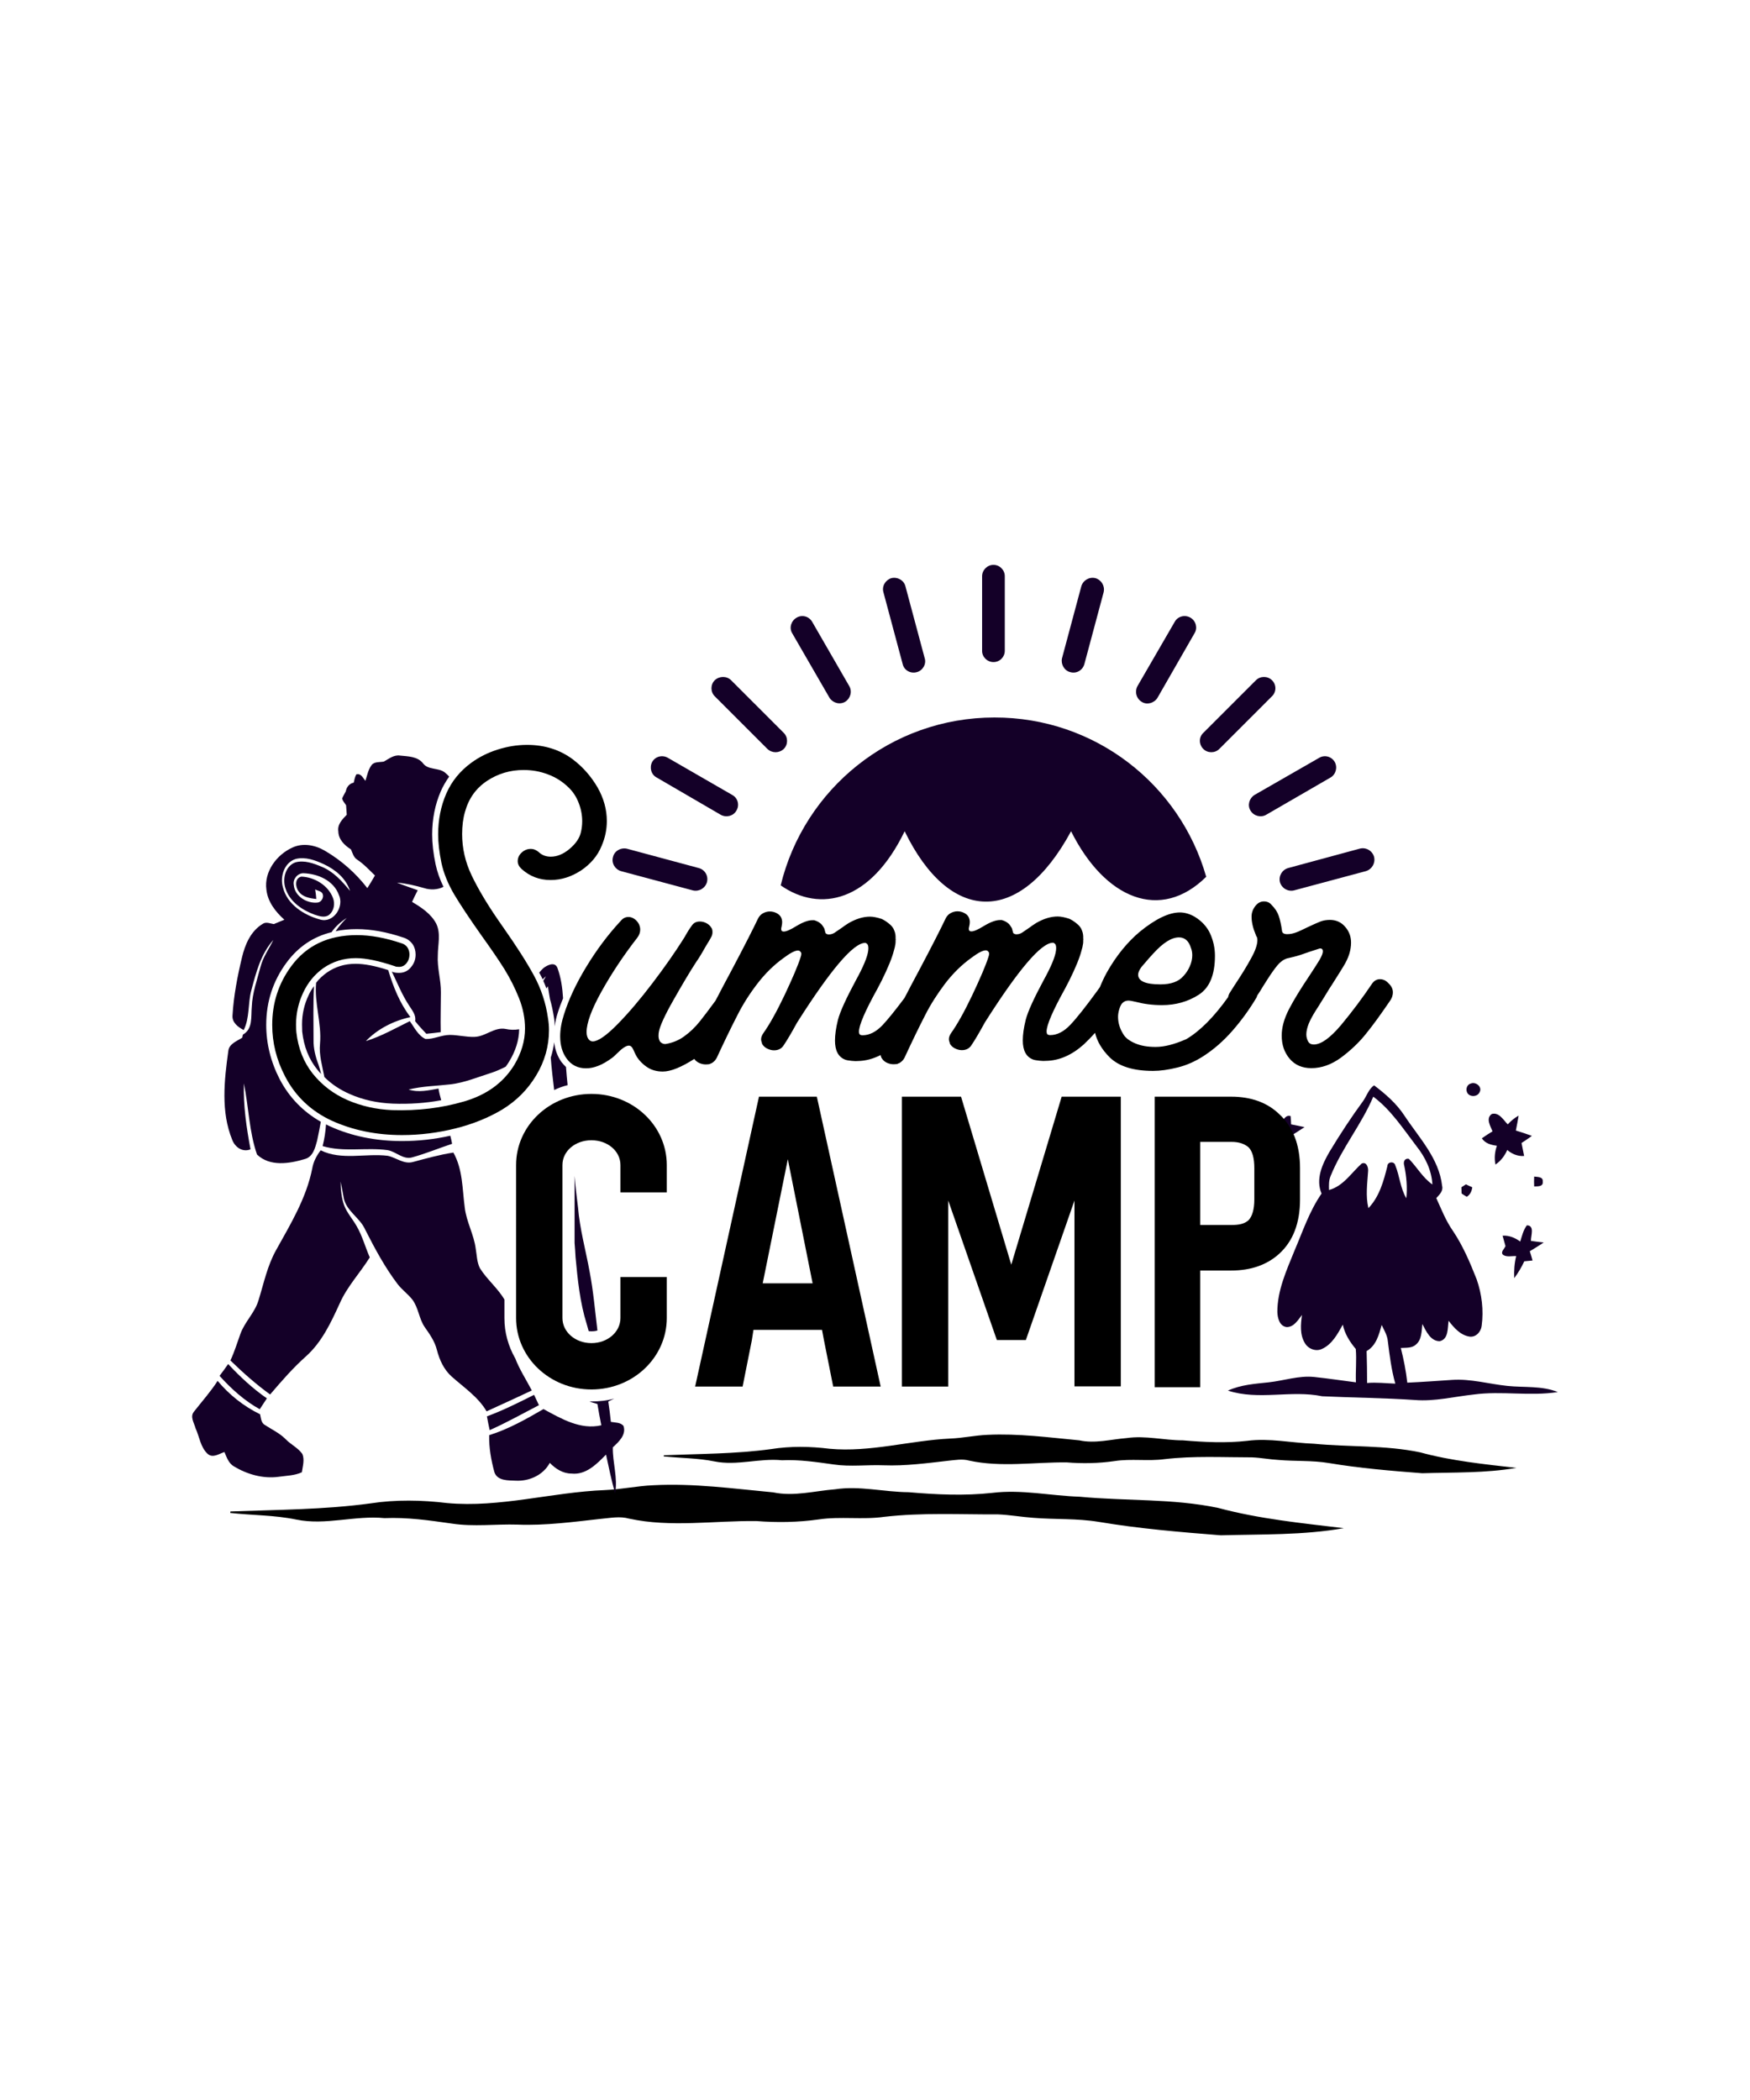
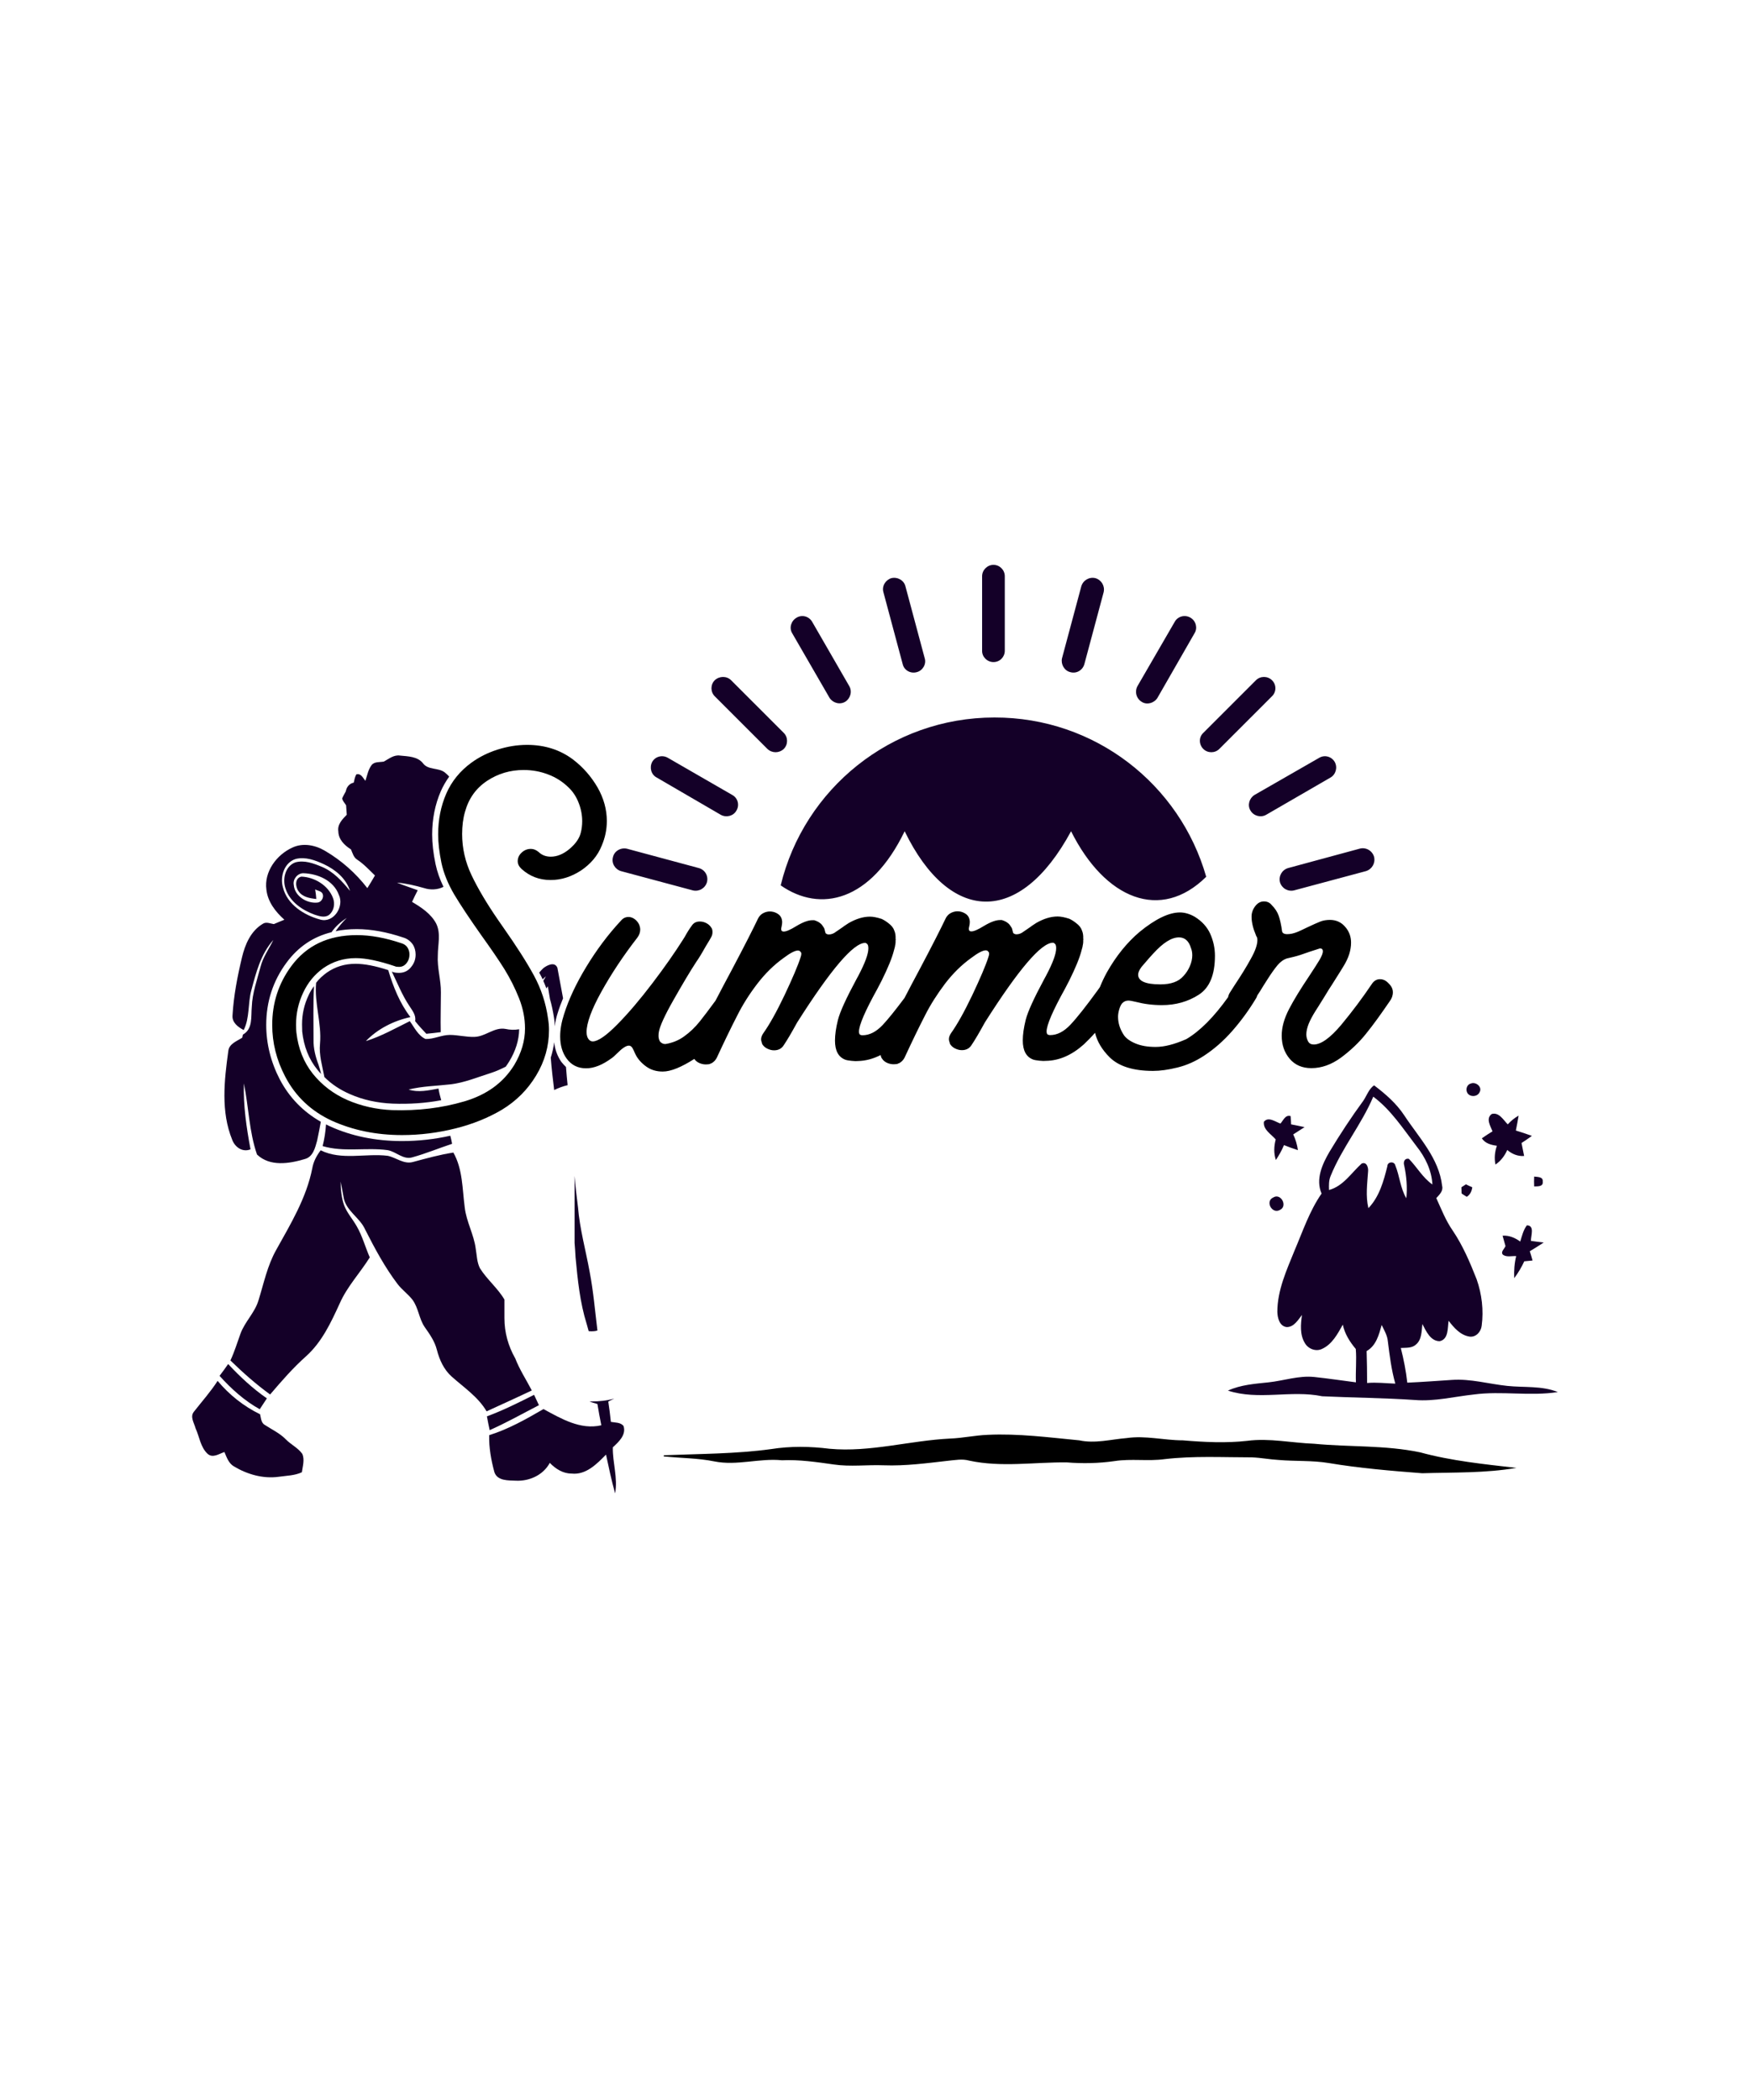
<svg xmlns="http://www.w3.org/2000/svg" version="1.1" id="Layer_1" x="0px" y="0px" viewBox="0 0 1080 1296" xml:space="preserve">
  <g>
-     <path d="M275.9,927.6c-15.7-1.9-31.6-2.2-47.2,0.2c-28.7,3.9-57.6,3.9-86.5,5l-0.1,0.9c13.6,1.5,27.4,1.3,40.8,4.1 c18.1,3.7,36.3-2.7,54.4-0.9c14-0.6,27.9,1.4,41.8,3.4c13.3,2,26.8,0.2,40.2,0.6c17.4,0.7,34.6-1.7,51.9-3.6 c5.6-0.5,11.4-1.7,17-0.1c25.9,5.6,52.4,1.2,78.6,1.5c12.8,1,25.7,0.8,38.5-1c13.4-2,27,0.3,40.4-1.6c23.4-2.7,46.9-1.4,70.4-1.5 c7.2,0.3,14.3,1.6,21.5,2.1c13.4,1.1,27,0.3,40.4,2.5c24.9,4.2,50.2,6.3,75.4,8.3c25.3-0.7,50.9,0,75.9-4.4 c-26-3.1-52.2-5.7-77.5-12.5c-28.1-5.9-57-4.2-85.4-6.9c-18-0.6-35.9-4.6-53.9-2.4c-17.2,1.9-34.6,1.1-51.8-0.4 c-15.1-0.1-30.2-4.1-45.3-1.8c-12.7,1-25.5,4.6-38.2,1.9c-24.6-2.3-49.1-5.7-73.9-4.4c-10.1,0.4-20,2.6-30.1,3 C340.5,920.9,308.6,930.6,275.9,927.6z" />
    <path d="M512,894.1c-12-1.5-24.2-1.7-36.1,0.2c-21.9,3-44.1,2.9-66.2,3.8l-0.1,0.7c10.4,1.1,21,1,31.3,3.1 c13.9,2.8,27.8-2.1,41.7-0.7c10.7-0.5,21.4,1.1,32,2.6c10.2,1.5,20.5,0.1,30.8,0.5c13.3,0.5,26.5-1.3,39.7-2.8 c4.3-0.4,8.7-1.3,13-0.1c19.9,4.3,40.2,0.9,60.2,1.1c9.8,0.8,19.7,0.6,29.5-0.8c10.3-1.6,20.7,0.2,30.9-1.2 c17.9-2.1,35.9-1.1,53.9-1.1c5.5,0.2,11,1.3,16.5,1.6c10.3,0.9,20.7,0.2,30.9,1.9c19.1,3.2,38.4,4.8,57.7,6.3 c19.4-0.6,39,0,58.1-3.3c-19.9-2.3-40-4.3-59.4-9.6c-21.5-4.5-43.6-3.2-65.4-5.3c-13.8-0.5-27.5-3.6-41.3-1.8 c-13.2,1.5-26.5,0.8-39.7-0.3c-11.6,0-23.1-3.1-34.7-1.4c-9.7,0.8-19.5,3.5-29.2,1.4c-18.8-1.8-37.6-4.3-56.6-3.4 c-7.7,0.3-15.3,2-23.1,2.3C561.5,889,537,896.4,512,894.1z" />
    <g>
-       <path fill="#140028" d="M363.9,784.9c-2.4-13.3-6.1-26.4-7.2-39.9c-0.8-6.4-1.6-12.9-2.1-19.3v41.4c0.3,2.9,0.4,5.8,0.6,8.8 c1.3,13.9,2.7,27.9,6.9,41.3c0.4,1.4,0.8,2.9,1.2,4.3c0.6,0.1,1.2,0.1,1.8,0.1c1.3,0,2.5-0.1,3.6-0.5 C367.2,809,366.2,796.8,363.9,784.9z M384.8,880c-1.9-2.3-5.2-2-7.8-2.5c-0.4-4.2-1-8.3-1.6-12.5c1.1-0.7,2.4-1.2,3.7-1.9 c-4.5,1.3-9.2,1.8-14.1,1.8c-0.4,0-0.9,0-1.3-0.1c1.5,0.8,3.5,1.1,5,1.7c0.7,4.4,1.5,8.7,2.4,13.1c-12.9,3-24.8-4.1-35.7-10 c-10.7,6.2-21.6,12.4-33.5,16.1c-0.2,7.7,1.2,15.4,3.2,22.8c1.8,5.5,8.6,5.1,13.3,5.3c8.3,0.4,16.9-3.5,20.9-11 c3.6,3.7,8.1,6.6,13.4,6.6c8.9,1,15.6-5.9,21.3-11.7c1.7,8,3.4,16,5.6,23.9c1.8-9.5-1.6-18.9-1.4-28.4 C381.9,889.8,386.6,885.5,384.8,880z M349.3,658.5c-1-1-2-2-2.9-3.2c-2.4-3.5-3.9-7.5-4.4-12.1c-0.4,3.2-1.1,6.4-2.1,9.5 c0.5,6.7,1.3,13.4,2.1,20c2.7-1.3,5.4-2.3,8.3-3C349.9,666,349.6,662.3,349.3,658.5z M344,597.3c-1.6-4.1-6.4-1.6-8.7,0.2 c-0.9,0.9-1.7,1.7-2.5,2.7v0.1c0.7,1.3,1.5,2.7,2.1,4.1c0.7-0.7,1.3-1.3,2-1.9c-0.5,1-1,1.8-1.6,2.8c0.7,1.6,1.3,3.1,1.9,4.7 c0.3-0.4,0.6-0.9,0.9-1.3c0.4,2.6,0.9,5.2,1.3,7.8c1.1,3.8,1.9,7.7,2.5,11.6c0.3,1.7,0.4,3.5,0.4,5.3c0.4-2.8,1-5.6,2-8.6 c0.9-2.9,2-5.8,3.2-8.7C347.1,609.6,346.2,603.3,344,597.3z M277.9,700.9c-9.7,2.2-19.8,3.3-29.8,3.3c-16.4,0-31.4-3.1-44.7-9.2 c-0.7-0.4-1.5-0.7-2.2-1.1c-0.3,4.6-1,9.1-2.1,13.4c13,3.9,26.8,0.7,40.1,2.5c5.3,0.9,9.7,6.2,15.4,4.4c8.3-2.3,16.2-5.6,24.4-8.3 C278.7,704.3,278.4,702.6,277.9,700.9z M273.7,547.3c-2.3-4.7-3.9-9.3-4.9-14c-1.4-6.7-2.1-12.9-2.1-18.3c0-9.5,1.8-18.5,5.3-26.6 c1.4-3.2,3.2-6.3,5.2-9.1c-0.8-1-1.8-1.8-2.7-2.6c-4-3.1-10.3-1.3-13.5-5.7c-3.4-4.2-9.2-4.2-14.1-4.7c-3.8-0.6-6.9,2-10,3.7 c-2.6,0.5-5.8-0.1-7.6,2.2c-2.1,2.8-2.7,6.4-3.8,9.7c-1.5-1.8-2.7-4.8-5.6-4c-0.9,1.6-1.2,3.4-1.6,5.1c-2.8,0.6-4.4,2.7-4.9,5.4 c-0.8,1.5-1.6,2.8-2.2,4.3c0.2,1.7,1.6,2.9,2.4,4.3c0.1,1.9,0.3,3.9,0.4,5.8c-2.7,2.8-5.9,6-5.2,10.3c0.1,5,3.8,8.6,7.8,11.1 c1,2.3,1.6,4.9,3.8,6.3c4.1,2.7,7.5,6.4,11,9.8c-1.5,2.7-3.1,5.2-4.7,7.8c-7.1-9.2-16-17.1-26.1-23c-6-3.6-13.7-5.1-20.2-2 c-9.7,4.4-17.5,14.9-16,25.9c0.8,7.5,5.6,13.7,11.1,18.6c-2.1,0.8-4.3,1.8-6.5,2.7c-2.1-0.3-4.6-1.5-6.6-0.3 c-7.6,4.4-11.2,12.9-13.1,21c-2.8,11.7-5.1,23.6-5.8,35.6c-0.4,4.4,3.3,7.2,6.9,9.1c3.8-7.6,2.5-16.5,4.7-24.5 c2.9-10.9,5.8-22.4,13.6-31.1c-2.7,5.5-6.4,10.6-7.9,16.5c-2.1,8.1-5.1,16.2-5.4,24.7c-0.6,6.1,0.8,13.7-5.5,17.2 c-0.1,0.5-0.3,1.5-0.4,1.9c-3.2,2.1-8.1,3.7-8.6,8.2c-2.5,18.1-4.7,37.4,2.4,54.8c1.7,4.6,6.4,7.9,11.3,5.9 c-2.5-13.4-4.5-27-4.1-40.7c3,14.5,3.2,29.7,8.1,43.9c7.9,7.6,19.9,5.7,29.5,2.8c5.1-1.3,6.4-7,7.6-11.3c0.8-3.8,1.6-7.8,2.3-11.7 c-10.9-6.2-19.4-14.9-25.3-26.1c-5.6-10.8-8.4-22.2-8.4-33.7c0-14.3,4.2-27.2,12.6-38.5c7.1-9.6,16.3-15.9,27.7-18.7 c2.4-3.5,5.7-6.4,9.4-8.8c-2.6,2.6-4.9,5.3-6.9,8.2c4.1-0.9,8.5-1.3,13.1-1.3c8.9,0,18.6,1.8,28.7,5.2c2.4,0.7,4.4,2.2,5.8,4.2 c1.2,1.8,1.8,4,1.8,6.3c0,2.9-0.9,5.4-2.7,7.6c-1.8,2.4-4.4,3.7-7.5,3.7c-1.8,0-3.2-0.2-4.3-0.7c-0.1,0-0.1-0.1-0.2-0.1 c3.5,7.2,6.4,14.6,10.9,21.3c1.8,2.8,4.2,5.7,3.5,9.3c2.1,2.7,4.5,5.2,6.9,7.8c3-0.3,5.9-0.6,8.9-1c-0.2-8.2,0.1-16.4,0.1-24.5 c0.1-7.8-2.4-15.2-1.9-23c0-6.5,2-13.4-1-19.5c-3.2-6.1-9.2-10-14.9-13.4c1.1-2.4,2.3-4.9,3.5-7.2c-4.3-1.6-8.6-2.9-12.8-4.7 c5.7,0.5,11.2,1.8,16.8,3.4C265.5,549.3,270,549.2,273.7,547.3z M198.5,534.9c-5-2.1-10.7-4.2-16.2-2.7 c-6.3,2.3-8.1,10.3-6.1,16.1c2.6,8.2,10.3,13.4,18,16.2c2.8,0.9,6.3,2.1,8.9,0.1c3-2.4,3.8-6.9,2.4-10.4 c-2.9-7.8-11.4-12.9-19.5-13.2c-4.2,0.9-3.8,6.4-1.7,9.1c2.4,3.5,6.9,4.3,10.9,4.7c-0.1-1.5-0.4-4.4-0.7-5.9c1.6,0.9,4.1,1,4.7,3 c0.7,2.1-0.9,4.8-3.1,5.1c-6.6,0.8-14.3-3.9-14.8-10.9c-0.7-3.5,2.3-7.2,5.9-7.2c8.9,0.3,18.6,4.4,21.9,13.3 c3.5,7.2-3.2,17.7-11.5,15.3c-10-2.7-20.4-9.3-23-19.9c-1.9-6.6,0.8-15.3,7.9-17.5c6-1.5,12.1,0.8,17.5,3.3 c7,3.3,13.6,8.7,16,16.4C211.1,543.8,205.8,537.9,198.5,534.9z M312,635c-6.9-1.3-12.3,4.7-19.1,4.9c-5.2,0.2-10.2-1.2-15.3-1.2 c-5.2,0-9.9,2.7-15,2.5c-4.6-2.1-6.9-7.2-9.7-11c-8.9,4.4-17.7,9.4-27.1,12.3c7.3-7.6,17.3-12.6,27.5-14.8 c-6.6-8.6-10.6-18.7-13.7-29c-7.9-2.6-14.8-3.9-20.1-3.9c-6.8,0-12.6,1.8-17.9,5.5c-2.4,1.8-4.7,3.8-6.5,6.2 c-1.2,12.6,3.5,25,2.4,37.6c-0.7,7,1.4,13.7,2.7,20.6c4.4,4.4,9.7,7.9,15.7,10.5c8.1,3.6,17,5.5,26.4,5.9 c10.3,0.4,20.4-0.3,30-2.1c-0.7-2.4-1.3-4.8-1.7-7.2c-6.1,1.1-12.3,2.6-18.4,0.6c8.4-2.1,17.2-2.2,25.8-3.2 c8.7-1,16.9-4.5,25.2-7.1c3.1-1,6.1-2.4,8.9-3.8c0.7-1,1.5-2.1,2.2-3.3c3.9-6.4,6-13.1,6.1-19.8C317.5,635.7,314.7,635.6,312,635z M196.5,656.9c-1.8-4.8-3.1-9.9-3-15.1c0-11.1-0.3-22.2,0.3-33.2c-1.3,1.7-2.4,3.5-3.3,5.5c-2.7,5.6-4.1,11.7-4.1,18.1 c0,1.9,0.1,3.4,0.1,4.4c1,9.2,4.1,17.1,9.4,23.6c0.7,0.9,1.5,1.8,2.3,2.6C197.7,660.8,197.2,658.9,196.5,656.9z" />
+       <path fill="#140028" d="M363.9,784.9c-2.4-13.3-6.1-26.4-7.2-39.9c-0.8-6.4-1.6-12.9-2.1-19.3v41.4c0.3,2.9,0.4,5.8,0.6,8.8 c1.3,13.9,2.7,27.9,6.9,41.3c0.4,1.4,0.8,2.9,1.2,4.3c0.6,0.1,1.2,0.1,1.8,0.1c1.3,0,2.5-0.1,3.6-0.5 C367.2,809,366.2,796.8,363.9,784.9z M384.8,880c-1.9-2.3-5.2-2-7.8-2.5c-0.4-4.2-1-8.3-1.6-12.5c1.1-0.7,2.4-1.2,3.7-1.9 c-4.5,1.3-9.2,1.8-14.1,1.8c-0.4,0-0.9,0-1.3-0.1c1.5,0.8,3.5,1.1,5,1.7c0.7,4.4,1.5,8.7,2.4,13.1c-12.9,3-24.8-4.1-35.7-10 c-10.7,6.2-21.6,12.4-33.5,16.1c-0.2,7.7,1.2,15.4,3.2,22.8c1.8,5.5,8.6,5.1,13.3,5.3c8.3,0.4,16.9-3.5,20.9-11 c3.6,3.7,8.1,6.6,13.4,6.6c8.9,1,15.6-5.9,21.3-11.7c1.7,8,3.4,16,5.6,23.9c1.8-9.5-1.6-18.9-1.4-28.4 C381.9,889.8,386.6,885.5,384.8,880z M349.3,658.5c-1-1-2-2-2.9-3.2c-2.4-3.5-3.9-7.5-4.4-12.1c-0.4,3.2-1.1,6.4-2.1,9.5 c0.5,6.7,1.3,13.4,2.1,20c2.7-1.3,5.4-2.3,8.3-3C349.9,666,349.6,662.3,349.3,658.5z M344,597.3c-1.6-4.1-6.4-1.6-8.7,0.2 c-0.9,0.9-1.7,1.7-2.5,2.7v0.1c0.7,1.3,1.5,2.7,2.1,4.1c0.7-0.7,1.3-1.3,2-1.9c-0.5,1-1,1.8-1.6,2.8c0.7,1.6,1.3,3.1,1.9,4.7 c0.3-0.4,0.6-0.9,0.9-1.3c0.4,2.6,0.9,5.2,1.3,7.8c1.1,3.8,1.9,7.7,2.5,11.6c0.3,1.7,0.4,3.5,0.4,5.3c0.4-2.8,1-5.6,2-8.6 c0.9-2.9,2-5.8,3.2-8.7z M277.9,700.9c-9.7,2.2-19.8,3.3-29.8,3.3c-16.4,0-31.4-3.1-44.7-9.2 c-0.7-0.4-1.5-0.7-2.2-1.1c-0.3,4.6-1,9.1-2.1,13.4c13,3.9,26.8,0.7,40.1,2.5c5.3,0.9,9.7,6.2,15.4,4.4c8.3-2.3,16.2-5.6,24.4-8.3 C278.7,704.3,278.4,702.6,277.9,700.9z M273.7,547.3c-2.3-4.7-3.9-9.3-4.9-14c-1.4-6.7-2.1-12.9-2.1-18.3c0-9.5,1.8-18.5,5.3-26.6 c1.4-3.2,3.2-6.3,5.2-9.1c-0.8-1-1.8-1.8-2.7-2.6c-4-3.1-10.3-1.3-13.5-5.7c-3.4-4.2-9.2-4.2-14.1-4.7c-3.8-0.6-6.9,2-10,3.7 c-2.6,0.5-5.8-0.1-7.6,2.2c-2.1,2.8-2.7,6.4-3.8,9.7c-1.5-1.8-2.7-4.8-5.6-4c-0.9,1.6-1.2,3.4-1.6,5.1c-2.8,0.6-4.4,2.7-4.9,5.4 c-0.8,1.5-1.6,2.8-2.2,4.3c0.2,1.7,1.6,2.9,2.4,4.3c0.1,1.9,0.3,3.9,0.4,5.8c-2.7,2.8-5.9,6-5.2,10.3c0.1,5,3.8,8.6,7.8,11.1 c1,2.3,1.6,4.9,3.8,6.3c4.1,2.7,7.5,6.4,11,9.8c-1.5,2.7-3.1,5.2-4.7,7.8c-7.1-9.2-16-17.1-26.1-23c-6-3.6-13.7-5.1-20.2-2 c-9.7,4.4-17.5,14.9-16,25.9c0.8,7.5,5.6,13.7,11.1,18.6c-2.1,0.8-4.3,1.8-6.5,2.7c-2.1-0.3-4.6-1.5-6.6-0.3 c-7.6,4.4-11.2,12.9-13.1,21c-2.8,11.7-5.1,23.6-5.8,35.6c-0.4,4.4,3.3,7.2,6.9,9.1c3.8-7.6,2.5-16.5,4.7-24.5 c2.9-10.9,5.8-22.4,13.6-31.1c-2.7,5.5-6.4,10.6-7.9,16.5c-2.1,8.1-5.1,16.2-5.4,24.7c-0.6,6.1,0.8,13.7-5.5,17.2 c-0.1,0.5-0.3,1.5-0.4,1.9c-3.2,2.1-8.1,3.7-8.6,8.2c-2.5,18.1-4.7,37.4,2.4,54.8c1.7,4.6,6.4,7.9,11.3,5.9 c-2.5-13.4-4.5-27-4.1-40.7c3,14.5,3.2,29.7,8.1,43.9c7.9,7.6,19.9,5.7,29.5,2.8c5.1-1.3,6.4-7,7.6-11.3c0.8-3.8,1.6-7.8,2.3-11.7 c-10.9-6.2-19.4-14.9-25.3-26.1c-5.6-10.8-8.4-22.2-8.4-33.7c0-14.3,4.2-27.2,12.6-38.5c7.1-9.6,16.3-15.9,27.7-18.7 c2.4-3.5,5.7-6.4,9.4-8.8c-2.6,2.6-4.9,5.3-6.9,8.2c4.1-0.9,8.5-1.3,13.1-1.3c8.9,0,18.6,1.8,28.7,5.2c2.4,0.7,4.4,2.2,5.8,4.2 c1.2,1.8,1.8,4,1.8,6.3c0,2.9-0.9,5.4-2.7,7.6c-1.8,2.4-4.4,3.7-7.5,3.7c-1.8,0-3.2-0.2-4.3-0.7c-0.1,0-0.1-0.1-0.2-0.1 c3.5,7.2,6.4,14.6,10.9,21.3c1.8,2.8,4.2,5.7,3.5,9.3c2.1,2.7,4.5,5.2,6.9,7.8c3-0.3,5.9-0.6,8.9-1c-0.2-8.2,0.1-16.4,0.1-24.5 c0.1-7.8-2.4-15.2-1.9-23c0-6.5,2-13.4-1-19.5c-3.2-6.1-9.2-10-14.9-13.4c1.1-2.4,2.3-4.9,3.5-7.2c-4.3-1.6-8.6-2.9-12.8-4.7 c5.7,0.5,11.2,1.8,16.8,3.4C265.5,549.3,270,549.2,273.7,547.3z M198.5,534.9c-5-2.1-10.7-4.2-16.2-2.7 c-6.3,2.3-8.1,10.3-6.1,16.1c2.6,8.2,10.3,13.4,18,16.2c2.8,0.9,6.3,2.1,8.9,0.1c3-2.4,3.8-6.9,2.4-10.4 c-2.9-7.8-11.4-12.9-19.5-13.2c-4.2,0.9-3.8,6.4-1.7,9.1c2.4,3.5,6.9,4.3,10.9,4.7c-0.1-1.5-0.4-4.4-0.7-5.9c1.6,0.9,4.1,1,4.7,3 c0.7,2.1-0.9,4.8-3.1,5.1c-6.6,0.8-14.3-3.9-14.8-10.9c-0.7-3.5,2.3-7.2,5.9-7.2c8.9,0.3,18.6,4.4,21.9,13.3 c3.5,7.2-3.2,17.7-11.5,15.3c-10-2.7-20.4-9.3-23-19.9c-1.9-6.6,0.8-15.3,7.9-17.5c6-1.5,12.1,0.8,17.5,3.3 c7,3.3,13.6,8.7,16,16.4C211.1,543.8,205.8,537.9,198.5,534.9z M312,635c-6.9-1.3-12.3,4.7-19.1,4.9c-5.2,0.2-10.2-1.2-15.3-1.2 c-5.2,0-9.9,2.7-15,2.5c-4.6-2.1-6.9-7.2-9.7-11c-8.9,4.4-17.7,9.4-27.1,12.3c7.3-7.6,17.3-12.6,27.5-14.8 c-6.6-8.6-10.6-18.7-13.7-29c-7.9-2.6-14.8-3.9-20.1-3.9c-6.8,0-12.6,1.8-17.9,5.5c-2.4,1.8-4.7,3.8-6.5,6.2 c-1.2,12.6,3.5,25,2.4,37.6c-0.7,7,1.4,13.7,2.7,20.6c4.4,4.4,9.7,7.9,15.7,10.5c8.1,3.6,17,5.5,26.4,5.9 c10.3,0.4,20.4-0.3,30-2.1c-0.7-2.4-1.3-4.8-1.7-7.2c-6.1,1.1-12.3,2.6-18.4,0.6c8.4-2.1,17.2-2.2,25.8-3.2 c8.7-1,16.9-4.5,25.2-7.1c3.1-1,6.1-2.4,8.9-3.8c0.7-1,1.5-2.1,2.2-3.3c3.9-6.4,6-13.1,6.1-19.8C317.5,635.7,314.7,635.6,312,635z M196.5,656.9c-1.8-4.8-3.1-9.9-3-15.1c0-11.1-0.3-22.2,0.3-33.2c-1.3,1.7-2.4,3.5-3.3,5.5c-2.7,5.6-4.1,11.7-4.1,18.1 c0,1.9,0.1,3.4,0.1,4.4c1,9.2,4.1,17.1,9.4,23.6c0.7,0.9,1.5,1.8,2.3,2.6C197.7,660.8,197.2,658.9,196.5,656.9z" />
      <path fill="#140028" d="M328.2,858.1c-9.2,4.4-18.6,8.6-27.9,12.9c-5.2-8.9-14-14.7-21.6-21.5c-4.8-4.3-7.5-10.3-9.1-16.5 c-1.3-5.2-4.4-9.6-7.5-14c-3.5-5.1-3.8-11.7-7.5-16.8c-2.7-3.5-6.4-6.1-9.2-9.7c-7.9-10.4-14.1-22-20-33.6 c-3.3-7.6-12.2-11.7-13.4-20.3c-0.6-3.1-1.1-6.3-1.8-9.4c0.1,4.9,0.5,10,2.2,14.7c1.8,4.7,5.2,8.4,7.7,12.8 c3.5,6,5.3,12.9,8.1,19.3c-6,9.6-13.9,17.9-18.5,28.3c-5.4,11.8-11,23.9-20.8,32.7c-8.1,7.2-15.2,15.4-22.2,23.6 c-8.7-6.3-16.8-13.5-24.5-21c2.5-5.3,4.2-11,6.2-16.5c2.7-7.4,8.8-12.9,11.1-20.5c3.3-10.6,5.5-21.6,11-31.3 c8.9-16,18.6-32,22.2-50.2c0.7-4.2,2.7-7.9,5.2-11.2c12.9,6.4,27.8,1.7,41.4,3.4c5.2,1.1,10,5.4,15.6,3.8 c8.2-2.2,16.4-4.5,24.9-5.8c5.8,10.3,5.5,22.4,7,33.8c1,8.9,5.7,16.8,6.8,25.6c0.7,4,0.7,8.3,2.6,12c4.3,6.9,11,12.3,15.1,19.3 v11.5c0,8.9,2.4,17.2,6.5,24.5l0.1,0.1C320.5,845,324.7,851.4,328.2,858.1z" />
      <path fill="#140028" d="M135.5,849.1c1.8-2.4,3.6-4.8,5.3-7.3c7.3,7.8,15.1,15.1,23.9,21.2c-1.5,2.2-2.9,4.5-4.4,6.7 C150.9,864.5,142.7,857.1,135.5,849.1z" />
      <path fill="#140028" d="M119.7,871.2c4.9-6.3,10.3-12.3,14.6-19c7.2,8.6,16.1,15.7,26.2,20.6c0.6,2.4,0.6,5.4,3.1,6.7 c4.3,2.8,9.1,5,12.8,8.8c3.1,3.2,7.5,5.2,10.2,9c1.5,3.6,0.2,7.6-0.3,11.3c-4.5,2.1-9.6,2.1-14.4,2.8c-9.6,1.3-19.3-1.5-27.5-6.4 c-3.3-1.9-4.5-5.6-5.9-8.9c-3.3,1.1-7.2,4-10.4,1.1c-4.4-4.1-5-10.5-7.4-15.7C119.8,878.1,117.1,874.3,119.7,871.2z" />
      <path fill="#140028" d="M300.5,874.1c10-3.7,19.6-8.5,29.1-13.3c1,2.1,2,4.3,3,6.4c-10.1,5.2-20,10.8-30.4,15.4 C301.6,879.8,301,877,300.5,874.1z" />
    </g>
    <path fill="#140028" d="M905.3,673.9c-0.8-2,0.2-4.7,2.4-5.2c3.1-1.3,7.3,2.1,5.4,5.4C911.6,677.3,906.4,677.1,905.3,673.9z M961.4,859.1c-17.2,2.7-34.6-0.8-51.8,1.5c-12.1,1.3-24.2,4.4-36.4,3.4c-19-1.3-38.1-1.4-57.2-2.3c-19.2-4-39.3,2.7-58.2-3.5 c7.9-3.6,16.6-4.2,25.1-5.1c9.4-1,18.6-4.3,28.2-3.3c8.6,0.9,17.1,2.2,25.7,3.3c-0.3-6.9,0.5-13.8-0.1-20.6c-3.7-4.4-6.8-9.3-8-15 c-3.2,5.7-6.6,12.2-12.9,15c-3.8,1.8-8.5-0.1-10.5-3.6c-3.2-5.2-2.6-11.6-1.8-17.4c-2.4,3.1-5,7.6-9.5,7.5 c-4.4-0.6-5.6-5.7-5.7-9.4c0-13.3,5.7-25.7,10.6-37.8c5.1-11.9,9.2-24.4,16.7-35.2c-3.8-8.8,0.4-18.1,4.9-25.8 c6.5-10.8,13.4-21.3,20.8-31.4c2.2-3.2,3.4-7.3,6.7-9.6c7,5.3,13.7,11.1,18.6,18.5c9,13.7,21.5,26.5,23.4,43.6 c0.8,3.1-1.7,5.4-3.6,7.5c3.1,6.8,5.8,13.8,10.1,20c6.3,9.3,10.7,19.7,14.8,30.1c3.2,9.1,4.4,19.1,3.1,28.7 c-0.4,3.6-3.4,7.1-7.3,6.7c-5.8-0.8-9.8-5.5-13.1-9.8c-0.7,4.3,0.1,11.4-5.5,12.6c-5.7,0-8.4-6.2-10.7-10.6 c-0.5,4.4-0.3,9.8-4.1,12.8c-2.5,2.2-6.1,1.8-9.2,2c1.8,7.1,3.2,14.2,4,21.4c9.2-0.4,18.4-1.1,27.6-1.7c11.5-0.8,22.7,2.5,34.1,3.7 C940.7,856.4,951.5,855.1,961.4,859.1z M861.1,853.9c-2.4-8.5-3.5-17.3-4.6-26.1c-0.3-3.7-2.3-6.9-3.8-10.1 c-1.7,6-3.4,12.8-9.3,16.1c0.2,6.6,0.3,13.2,0.3,19.7C849.5,853,855.3,853.7,861.1,853.9z M861.1,719.2c2.7,6.6,3.1,14.1,6.8,20.3 c0.7-6.8,0.1-13.6-1.3-20.2c-0.7-2.2,0.2-4.7,2.9-4.1c5,5.1,8.5,11.6,14.5,15.8c-0.5-8.8-4.4-16.8-9.8-23.6 c-8.2-10.7-15.7-22.4-26.7-30.6c-7.2,17.1-19.3,31.6-26.3,48.9c-1.2,2.8-1.1,5.8-1,8.7c8.8-2.4,13.7-10.5,20.1-16.3 c3.1-1.4,4.3,2.5,4,4.9c-0.5,7.5-1.6,15.1,0.2,22.6c6.8-7.1,9.4-16.7,11.7-25.9C856.2,716.9,860.5,716.5,861.1,719.2z M923.8,707.1 c-1.3,3.7-1.7,7.6-0.9,11.6c3.3-2.2,5.7-5.4,7.3-9c2.9,2.5,6.5,4,10.4,3.7c-0.5-2.7-1.1-5.4-1.6-8c2.2-1.4,4.3-2.9,6.4-4.4 c-3.3-1.2-6.6-2.3-9.9-3.3c0.6-3,1.2-6.1,1.7-9.2c-2.5,1.4-4.8,3.3-6.7,5.4c-2.7-2.7-5.4-7.7-9.9-6.4c-3.8,2.8-0.8,7.4,0.5,10.7 c-2.2,1.3-4.4,2.8-6.6,4.3C916.6,705.7,920.2,706.6,923.8,707.1z M787.3,703.2c-1.1,4.2-1.3,8.5,0.1,12.7c1.9-2.9,3.7-6,5-9.2 c2.8,1.1,5.7,2.2,8.6,3.1c-0.5-3.4-1.4-6.6-2.9-9.7c2.4-1.5,4.7-3,7-4.5c-2.8-0.6-5.6-1.2-8.3-1.7c0-1.7-0.2-3.4-0.3-5.1 c-3.3-1-4.5,2.7-6.3,4.6c-3.1-1.1-7.5-4.5-10.2-1.1C779.4,697.2,784.6,700,787.3,703.2z M952.1,729.2c0.3-3.1-3.3-2.8-5.3-3.1 c-0.1,2-0.1,4.1,0,6.1C948.9,732.1,952.5,732.5,952.1,729.2z M905.2,738.6c2.1-1.3,3.1-3.5,3.4-5.9c-1-0.4-3-1.3-3.9-1.8 c-0.7,0.5-2.1,1.4-2.8,1.8c0,0.9,0.1,2.8,0.1,3.8C902.7,737.1,904.4,738.1,905.2,738.6z M785.8,739c-5.2,2.3-0.8,10.5,4.1,7.7 C794.9,744.4,790.5,736.1,785.8,739z M942.3,756.2c-2.2,2.9-3,6.5-4.1,10c-3.2-2.3-6.9-3.9-10.9-3.6c0.6,2.1,1.2,4.3,1.8,6.4 c-0.6,1.7-3.3,3.7-1.5,5.4c2.3,1.6,5.4,0.6,8.1,0.8c-1.1,4.4-1.4,9-1.2,13.6c2.4-3.2,4.5-6.7,6.2-10.4c1.7-0.2,3.4-0.3,5.1-0.5 c-0.5-1.9-1.1-3.8-1.7-5.7c2.9-1.7,5.8-3.6,8.6-5.4c-2.6-0.3-5.3-0.6-7.9-1C944.7,762.6,947.3,756.3,942.3,756.2z" />
-     <path d="M411.5,719v16.9h-28.6V719c0-8.6-7.9-15.3-17.9-15.3c-10,0-17.9,6.7-17.9,15.3v94.4c0,8.6,7.9,15.5,17.9,15.5 c10,0,17.9-6.9,17.9-15.5v-25.3h28.6v25.3c0,24.3-20.7,44.1-46.5,44.1c-25.8,0-46.5-19.8-46.5-44.1V719c0-24.3,20.7-43.9,46.5-43.9 C390.8,675.1,411.5,694.7,411.5,719z M504.1,676.8l39.4,178.9h-29.3l-5.7-28.6l-1.2-6.4H465l-1,6.4l-5.7,28.6H429l39.4-178.9H504.1 z M501.5,792l-15.3-76.6L470.7,792H501.5z M802.3,720.9v19.3c0,14.6-4.3,25.8-12.9,33.6c-7.4,6.7-17.2,10.3-29.6,10.3h-19.1v72 h-28.1V676.8h47.2c12.2,0,22.2,3.6,29.6,10.7C798,695.4,802.3,706.6,802.3,720.9z M774.1,720.9c0-6.2-1.2-10.5-3.6-12.9 c-2.6-2.1-5.7-3.3-10.7-3.3h-19.1V756h19.1c5,0,8.1-0.7,10.7-2.9c2.4-2.6,3.6-6.9,3.6-12.9V720.9z M624.1,780.5l-31-103.7h-36.5 v178.9h28.6V740.9l30,86.1h17.9l30-86.1v114.7h28.6V676.8h-36.5L624.1,780.5z" />
    <path d="M358.5,513.6c0.5-2,0.8-4.3,0.8-6.8c0-3.7-0.7-7.5-2.1-11.1c-1.4-3.7-3.4-6.9-6.1-9.5c-3.6-3.6-7.9-6.4-12.7-8.2 c-4.9-1.9-9.9-2.8-15.2-2.8c-8.3,0-15.8,2.2-22.6,6.7c-6.8,4.5-11.3,10.8-13.6,19c-1.2,4.1-1.8,8.8-1.8,13.8 c0,8.7,1.9,17.2,5.8,25.4c3.9,8.2,9.4,17.5,16.5,27.8l3.2,4.6c8,11.4,14.3,21.2,18.8,29.5c4.5,8.3,7.4,17.1,8.7,26.5 c0.4,2.4,0.6,4.8,0.6,7.2c0,9.9-2.6,19.2-7.9,28c-5.3,8.8-12.3,15.8-21.2,21.2c-8.3,4.9-17.8,8.8-28.6,11.5 c-10.8,2.7-21.8,4.1-33,4.1c-15.9,0-30.3-3-43.2-8.8c-12.8-5.9-22.5-15-28.9-27.3c-5.4-10.3-8-20.9-8-31.9 c0-13.5,3.9-25.6,11.8-36.3c9.4-12.7,22.8-19.1,40.4-19.1c8.6,0,17.7,1.7,27.5,5c1.7,0.5,3,1.4,3.8,2.7c0.8,1.3,1.2,2.7,1.2,4.3 c0,2-0.6,3.8-1.8,5.3c-1.2,1.5-2.7,2.3-4.6,2.3c-1.2,0-2.1-0.1-2.6-0.4c-9.8-3.3-17.8-5-24.1-5c-7.5,0-14.2,2.1-20.1,6.2 c-5.4,3.9-9.5,8.9-12.4,15.1c-2.9,6.2-4.4,12.7-4.4,19.7c0,2.1,0.1,3.8,0.2,4.8c1.1,9.9,4.5,18.4,10.1,25.5 c5.7,7.1,12.8,12.5,21.4,16.3c8.6,3.7,17.8,5.8,27.7,6.2c15.8,0.5,30.6-1.3,44.5-5.4c13.9-4.1,24.1-11.6,30.8-22.5 c4.4-7.4,6.6-14.9,6.6-22.5c0-6.2-1.2-12.4-3.7-18.7c-2.5-6.3-5.5-12.2-9-17.9c-3.5-5.6-8.3-12.6-14.4-21.1 c-7.2-10.2-12.7-18.5-16.6-25c-3.8-6.5-6.5-13-7.9-19.6c-1.3-6.4-2-12.2-2-17.5c0-9.1,1.7-17.5,5-25.1c3.3-7.6,8.5-14,15.5-19.1 c4.8-3.5,10.2-6.2,16.2-8.1c6-1.9,12-2.9,18.2-2.9c10.8,0,20.3,3,28.3,9c6.3,4.8,11.3,10.6,15.2,17.3c3.8,6.7,5.7,13.6,5.7,20.7 c0,5.4-1.1,10.4-3.2,15.3c-2.5,6.2-6.8,11.2-12.7,15.2c-6,3.9-12.2,5.9-18.8,5.9c-7,0-12.9-2.3-17.9-6.8c-1.6-1.5-2.4-3.1-2.4-4.8 c0-2,0.8-3.8,2.4-5.3c1.6-1.5,3.5-2.3,5.6-2.3c1.9,0,3.5,0.7,5,2c2,1.9,4.5,2.8,7.4,2.8c3.9,0,7.8-1.6,11.6-4.8 C355.4,520.6,357.7,517.2,358.5,513.6z M859.6,612.4c0,2-0.7,3.9-2,5.6c-5.4,7.9-10.2,14.6-14.6,20c-4.3,5.4-9.5,10.3-15.4,14.7 c-5.9,4.3-12,6.5-18.3,6.5c-5.6,0-10.1-1.9-13.4-5.8c-3.3-3.9-4.9-8.6-4.9-14.3c0-5.1,1.5-10.5,4.5-16.3s7.2-12.6,12.5-20.5 c2.9-4.4,5.1-7.8,6.4-10c1.3-2.3,2-4,2-5.2s-0.6-1.8-1.8-1.8c-0.1,0-2.2,0.7-6.2,2c-4.4,1.6-7.8,2.7-10,3.2l-4.2,1 c-2.1,0.7-4.1,2.1-5.9,4.3c-1.8,2.2-3.8,5-5.9,8.3l-2.8,4.4c-1.3,2.2-2.5,4.1-3.6,5.7c-0.2,0.5-0.4,1-0.6,1.5 c-4.3,7.2-9.2,14-14.8,20.4c-5.6,6.4-11.5,11.5-17.8,15.6c-5.1,3.3-10.4,5.7-16.1,7.1s-10.6,2.1-15.1,2.1 c-12.2,0-21.1-2.8-26.8-8.4c-4.7-4.7-7.7-9.7-9-15.1c-2.4,2.7-4.8,5.1-7,7.2c-7.4,6.6-15.2,10-23.4,10.1c-0.8,0.1-2.1,0.1-3.9-0.1 c-1.8-0.2-3.1-0.4-3.9-0.7c-4.3-1.6-6.4-5.6-6.4-11.8c0-3.6,0.6-7.8,1.8-12.7c1.3-5.1,5.1-13.4,11.4-25.1l1.2-2.2 c4.1-7.8,6.2-13.4,6.2-16.9c0-1.3-0.2-2.2-0.7-2.7c-0.5-0.5-0.9-0.7-1.3-0.7c-7.2,0-21.2,16.4-42,49.2c-3.4,6.2-6.1,10.8-8.2,13.9 c-1.3,2.1-3.3,3.2-6,3.2c-1.5,0-2.9-0.4-4.3-1.1c-1.4-0.7-2.4-1.7-3.1-2.9c0-0.3-0.1-0.7-0.3-1.2c-0.2-0.5-0.3-1.1-0.3-1.6 c0-1.2,0.5-2.5,1.4-3.8c3.7-5.2,8.1-13,13.1-23.5c4.9-10.4,8.2-18.1,9.8-23.1c0.7-1.9,0.7-3.1,0-3.6c-0.3-0.5-0.8-0.8-1.6-0.8 c-1.7,0-4.7,1.5-8.8,4.6c-6,4.3-11.4,9.6-16.3,16c-4.8,6.4-9,12.9-12.4,19.7c-3.5,6.8-7.7,15.4-12.6,26c-0.8,1.5-1.9,2.6-3.4,3.4 c-0.3,0-0.5,0.1-0.6,0.2l-0.4,0.2c-0.5,0.1-1.3,0.2-2.4,0.2c-1.3,0-2.7-0.3-4-0.9c-1.3-0.6-2.3-1.4-3-2.5c-0.5-0.6-0.8-1.4-0.9-2.3 c-4.5,2.3-9.2,3.6-14,3.7c-0.8,0.1-2.1,0.1-3.9-0.1c-1.8-0.2-3.1-0.4-3.9-0.7c-4.3-1.6-6.4-5.6-6.4-11.8c0-3.6,0.6-7.8,1.8-12.7 c1.3-5.1,5.1-13.4,11.4-25.1l1.2-2.2c4.1-7.8,6.2-13.4,6.2-16.9c0-1.3-0.2-2.2-0.7-2.7c-0.5-0.5-0.9-0.7-1.3-0.7 c-7.2,0-21.2,16.4-42,49.2c-3.4,6.2-6.1,10.8-8.2,13.9c-1.3,2.1-3.3,3.2-6,3.2c-1.5,0-2.9-0.4-4.3-1.1c-1.4-0.7-2.4-1.7-3.1-2.9 c0-0.3-0.1-0.7-0.3-1.2c-0.2-0.5-0.3-1.1-0.3-1.6c0-1.2,0.5-2.5,1.4-3.8c3.7-5.2,8.1-13,13.1-23.5c4.9-10.4,8.2-18.1,9.8-23.1 c0.7-1.9,0.7-3.1,0-3.6c-0.3-0.5-0.8-0.8-1.6-0.8c-1.7,0-4.7,1.5-8.8,4.6c-6,4.3-11.4,9.6-16.3,16s-9,12.9-12.4,19.7 c-3.5,6.8-7.7,15.4-12.6,26c-0.8,1.5-1.9,2.6-3.4,3.4c-0.3,0-0.5,0.1-0.6,0.2l-0.4,0.2c-0.5,0.1-1.3,0.2-2.4,0.2 c-1.3,0-2.7-0.3-4-0.9c-1.3-0.6-2.3-1.4-3-2.5c-8,5.1-14.5,7.8-19.5,7.8c-3.9,0-7.3-1-10.2-3.1c-2.9-2.1-5.2-4.6-6.6-7.5 c-0.3-0.5-0.6-1.3-1.1-2.4c-0.5-1.1-0.9-1.8-1.4-2.3c-0.5-0.5-1-0.7-1.7-0.7c-0.8,0-1.8,0.4-3,1.2c-1.1,0.7-2.5,1.9-4.4,3.8 c-1.3,1.3-2.4,2.3-3.2,2.8c-5.6,4.1-10.8,6.2-15.7,6.2c-5.1,0-9.1-2-12-6c-2.7-3.7-4-8.3-4-13.7c0-4.3,0.8-8.8,2.4-13.7 c2.9-9.2,7.5-19,13.7-29.2c6.2-10.2,13.2-19.7,21.3-28.4c1.3-1.6,2.9-2.4,4.8-2.4c1.2,0,2.4,0.4,3.6,1.2c1.2,0.8,2.1,1.9,2.8,3.2 c0.5,1.1,0.8,2.2,0.8,3.4c0,1.7-0.6,3.4-1.8,5c-8.7,11.2-16.1,22.4-22.2,33.4c-6.1,11-9.1,19.3-9.1,24.8c0,1.9,0.4,3.3,1.2,4.4 c0.7,0.9,1.5,1.4,2.6,1.4c3.2,0,8.3-3.5,15.2-10.5c6.9-7,14.1-15.5,21.7-25.5c7.6-10,13.8-18.9,18.8-26.8l1-1.6 c1.7-3.1,3.2-5.4,4.4-7c1.1-1.7,2.7-2.6,5-2.6c1.5,0,2.9,0.4,4.2,1.1c1.3,0.7,2.3,1.7,3,2.9c0.4,0.5,0.6,1.4,0.6,2.6 c0,1.2-0.3,2.3-1,3.4c-0.1,0.3-1.2,2.1-3.2,5.4c-2.8,5-4.7,8-5.6,9.2c-4.2,6.4-8.9,14.4-14.3,23.9c-5.4,9.5-8.4,16.1-9,19.7 c-0.1,0.5-0.2,1.3-0.2,2.4c0,1.3,0.3,2.5,1,3.6c1.1,1.1,2.2,1.5,3.4,1.4c4.1-0.7,8-2.2,11.4-4.7c3.5-2.5,6.8-5.6,9.8-9.4 c2.5-3.1,5.7-7.4,9.6-12.7c3-5.8,6.4-12.2,10.2-19.3c7.9-14.9,13.2-25.4,16.1-31.5c0.7-1.3,1.7-2.4,3-3.1c1.3-0.7,2.7-1.1,4.2-1.1 c1.6,0,3,0.4,4.3,1.1c1.3,0.7,2.2,1.6,2.7,2.7c0.4,0.9,0.6,1.9,0.6,2.8c0,0.7-0.1,1.7-0.4,3c-0.1,0.3-0.2,0.7-0.2,1.2 c0,1.1,0.5,1.6,1.6,1.6c1.5,0,4.1-1.1,7.8-3.4c4-2.4,7.3-3.6,9.8-3.6h1.2c2.3,0.7,3.9,1.7,5,3.2c0.8,1.1,1.3,1.9,1.4,2.6 c0.1,0.4,0.2,0.8,0.3,1.2c0.1,0.4,0.2,0.7,0.3,1c0.5,0.5,1.2,0.8,2,0.8c1.6,0,3.1-0.6,4.6-1.8c0.8-0.5,1.5-1,2.2-1.5 c0.7-0.5,1.2-0.8,1.6-1.1c0.3-0.3,1.5-1.1,3.8-2.6c4.7-2.7,9.1-4,13.2-4c2,0,4.4,0.5,7.2,1.4c1.5,0.7,2.9,1.6,4.4,2.8 c1.7,1.3,2.9,2.8,3.4,4.4c0.7,1.6,0.9,3.3,0.8,5.2c0.1,0.1,0.2,0.3,0.1,0.4c-0.1,0.1-0.1,0.3-0.1,0.4v1.2c0,0.4-0.1,1.3-0.4,2.6 v0.2l-0.6,2.2c-1.2,4.8-3.8,11-7.6,18.7c-0.3,0.5-1.1,2.2-2.6,5c-7.6,13.7-11.4,22.5-11.4,26.5c0,0.5,0.1,1.1,0.4,1.6 c0.4,0.4,1,0.6,1.8,0.6c4.3,0,8.4-2.1,12.4-6.3c3.3-3.5,7.8-9.1,13.5-16.7c2.8-5.4,5.9-11.3,9.4-17.8c7.9-14.9,13.2-25.4,16.1-31.5 c0.7-1.3,1.7-2.4,3-3.1c1.3-0.7,2.7-1.1,4.2-1.1c1.6,0,3,0.4,4.3,1.1c1.3,0.7,2.2,1.6,2.7,2.7c0.4,0.9,0.6,1.9,0.6,2.8 c0,0.7-0.1,1.7-0.4,3c-0.1,0.3-0.2,0.7-0.2,1.2c0,1.1,0.5,1.6,1.6,1.6c1.5,0,4.1-1.1,7.8-3.4c4-2.4,7.3-3.6,9.8-3.6h1.2 c2.3,0.7,3.9,1.7,5,3.2c0.8,1.1,1.3,1.9,1.4,2.6c0.1,0.4,0.2,0.8,0.3,1.2c0.1,0.4,0.2,0.7,0.3,1c0.5,0.5,1.2,0.8,2,0.8 c1.6,0,3.1-0.6,4.6-1.8c0.8-0.5,1.5-1,2.2-1.5c0.7-0.5,1.2-0.8,1.6-1.1c0.3-0.3,1.5-1.1,3.8-2.6c4.7-2.7,9.1-4,13.2-4 c2,0,4.4,0.5,7.2,1.4c1.5,0.7,2.9,1.6,4.4,2.8c1.7,1.3,2.9,2.8,3.4,4.4c0.7,1.6,0.9,3.3,0.8,5.2c0.1,0.1,0.2,0.3,0.1,0.4 c-0.1,0.1-0.1,0.3-0.1,0.4v1.2c0,0.4-0.1,1.3-0.4,2.6v0.2l-0.6,2.2c-1.2,4.8-3.8,11-7.6,18.7c-0.3,0.5-1.1,2.2-2.6,5 c-7.6,13.7-11.4,22.5-11.4,26.5c0,0.5,0.1,1.1,0.4,1.6c0.4,0.4,1,0.6,1.8,0.6c4.3,0,8.4-2.1,12.4-6.3c4-4.2,9.7-11.4,17.1-21.6 l1.2-1.7c1.2-3,2.6-6,4.3-9.1c5.7-10.1,12.4-18.4,20.2-25c9.8-8,18.1-12,24.9-12c2.9,0,6,0.9,9,2.6c4.6,2.8,7.8,6.4,9.7,10.6 c1.9,4.3,2.9,8.8,2.9,13.5c0,11.8-3.3,19.8-10,24.1c-6.7,4.3-14.3,6.4-22.7,6.4c-5.8,0-11.1-0.7-16.1-2c-2.1-0.5-3.7-0.8-4.6-0.8 c-1.5,0-2.7,0.5-3.8,1.6c-0.8,0.9-1.4,2.2-1.9,3.9c-0.5,1.7-0.7,3.2-0.7,4.5c0,3.8,1.1,7.4,3.4,11c1.3,2.1,3.7,3.9,7.2,5.4 c3.5,1.5,7.7,2.2,12.6,2.2c5.4,0,11.6-1.6,18.9-4.8c8.5-5,17.1-13.7,25.8-25.9c0.2-1,0.6-2,1.1-2.8l2.8-4.4 c4.2-6.3,7.6-11.8,10.2-16.6c2.7-4.8,4-8.6,4-11.5c0-0.8-0.1-1.4-0.4-1.9c-0.3-0.5-0.5-0.9-0.6-1.3c-1.7-4-2.6-7.8-2.6-11.2 c0-2.3,0.7-4.4,2.2-6.4c1.5-2,3.3-3,5.4-3c2,0,3.6,0.7,4.8,2.2c2.1,2.1,3.6,4.4,4.4,6.8c0.8,2.4,1.5,5.5,2,9.2c0.1,1.3,1.2,2,3.2,2 c1.9,0,3.7-0.4,5.6-1.1c1.9-0.7,4.1-1.8,6.8-3.1c3.6-1.7,6.3-2.9,8.1-3.6s3.8-1,5.9-1c3.7,0,6.9,1.4,9.3,4.2 c2.5,2.8,3.7,6.1,3.7,9.8c0,4.7-1.5,9.5-4.6,14.5c-0.5,0.9-2.9,4.7-7,11.2c-1.5,2.3-2.8,4.3-3.9,6.2c-1.1,1.9-2.2,3.5-3.1,5 c-0.5,0.9-1.7,2.7-3.4,5.4c-1.7,2.7-3.1,5.3-4.1,7.7c-1,2.5-1.5,4.7-1.5,6.7c0,1.6,0.4,3,1.1,4.3c0.7,1.3,1.9,1.9,3.5,1.9 c4.5,0,10.2-4.1,17-12.2c6.8-8.2,13-16.5,18.8-25.1c1.3-2,3-3,5-3c2,0,3.7,0.8,5.2,2.4C858.8,608.6,859.6,610.4,859.6,612.4z M702.4,601.5c0,4,4.6,6,13.7,6c6.6,0,11.3-1.7,14.3-5.2c1.6-1.7,2.9-3.7,3.9-6c1-2.3,1.5-4.6,1.5-6.8c0-1.7-0.3-3.2-0.8-4.4 c-1.3-4.4-3.8-6.6-7.4-6.6c-4.6,0-9.8,3.3-15.9,10c-0.8,0.8-3.2,3.5-7.2,8.2C703.1,598.6,702.4,600.2,702.4,601.5z" />
    <path fill="#140028" d="M744.4,541.1c-28.1,27.8-62.4,13.9-83.4-28.1c-31.9,59-75.1,56.8-102.7,0c-20.9,43.3-52,50.5-76.5,33.4 c14.4-59.5,68-103.6,131.9-103.6C675.9,442.7,728.2,484.2,744.4,541.1z M511.9,430.6c2,3.2,6.3,4.5,9.7,2.5c3.2-2,4.5-6.3,2.5-9.7 l-22.9-39.7c-2-3.4-6.3-4.5-9.6-2.5c-3.4,2-4.7,6.3-2.7,9.6L511.9,430.6z M613.1,408.6c4,0,7-3.2,7-7v-46c0-3.8-3.1-7-7-7 c-3.8,0-7,3.2-7,7v46C606,405.4,609.3,408.6,613.1,408.6z M704.7,433.2c3.2,2,7.6,0.7,9.6-2.5l22.9-39.9c2-3.2,0.9-7.6-2.5-9.6 c-3.4-2-7.8-0.9-9.7,2.5L702,423.4C700.1,426.9,701.3,431.2,704.7,433.2z M660.5,414.8c3.8,1.1,7.6-1.1,8.7-4.9l11.9-44.4 c0.9-3.8-1.3-7.6-5.1-8.7c-3.8-0.9-7.6,1.3-8.7,5.1l-11.9,44.4C654.6,409.9,656.8,413.9,660.5,414.8z M431.2,535.7L387,523.8 c-3.8-0.9-7.8,1.3-8.7,5.1c-1.1,3.8,1.3,7.6,4.9,8.7l44.4,11.9c3.8,0.9,7.6-1.3,8.7-5.1C437.3,540.5,435,536.7,431.2,535.7z M557.1,409.9c0.9,3.8,4.9,6,8.7,4.9c3.6-0.9,6-4.9,4.9-8.5l-11.9-44.4c-0.9-3.8-4.9-6-8.7-5.1c-3.6,1.1-6,4.9-4.9,8.7L557.1,409.9 z M848,528.8c-1.1-3.8-4.9-6-8.7-5.1L795,535.7c-3.8,1.1-6,4.9-5.1,8.7c1.1,3.8,4.9,6,8.7,5.1l44.4-11.9 C846.8,536.4,848.9,532.6,848,528.8z M823.7,470.2c-2-3.4-6.3-4.5-9.6-2.5l-39.9,22.9c-3.2,2-4.5,6.3-2.5,9.6 c2,3.4,6.3,4.5,9.6,2.7l39.9-23.1C824.4,477.9,825.6,473.6,823.7,470.2z M785,419.8c-2.7-2.7-7.2-2.7-9.9,0l-32.5,32.5 c-2.9,2.7-2.7,7.2,0,9.9c2.7,2.7,7.2,2.7,9.9,0l32.5-32.5C787.8,427,787.8,422.5,785,419.8z M451.9,490.6l-39.7-22.9 c-3.4-2-7.8-0.9-9.7,2.5c-1.8,3.4-0.7,7.8,2.7,9.6l39.7,23.1c3.4,1.8,7.8,0.7,9.6-2.7C456.5,496.9,455.4,492.5,451.9,490.6z M483.7,452.3l-32.5-32.5c-2.7-2.7-7.2-2.7-10.1,0c-2.7,2.7-2.7,7.2,0,9.9l32.5,32.5c2.9,2.7,7.2,2.7,10.1,0 C486.4,459.5,486.4,455,483.7,452.3z" />
  </g>
</svg>